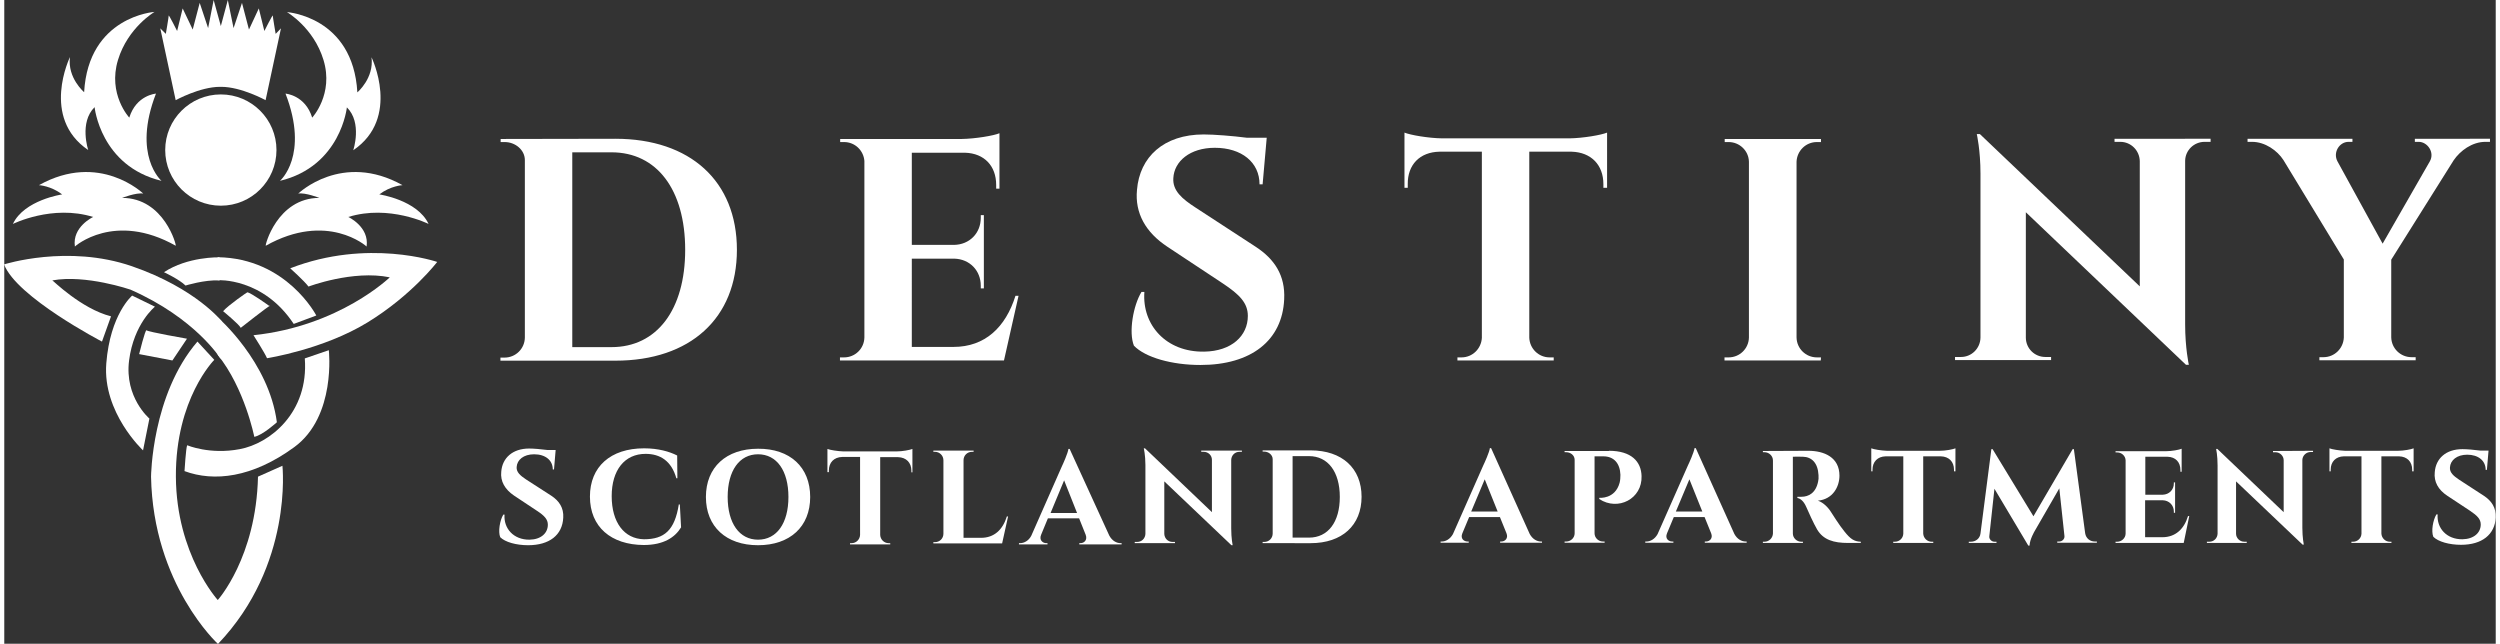
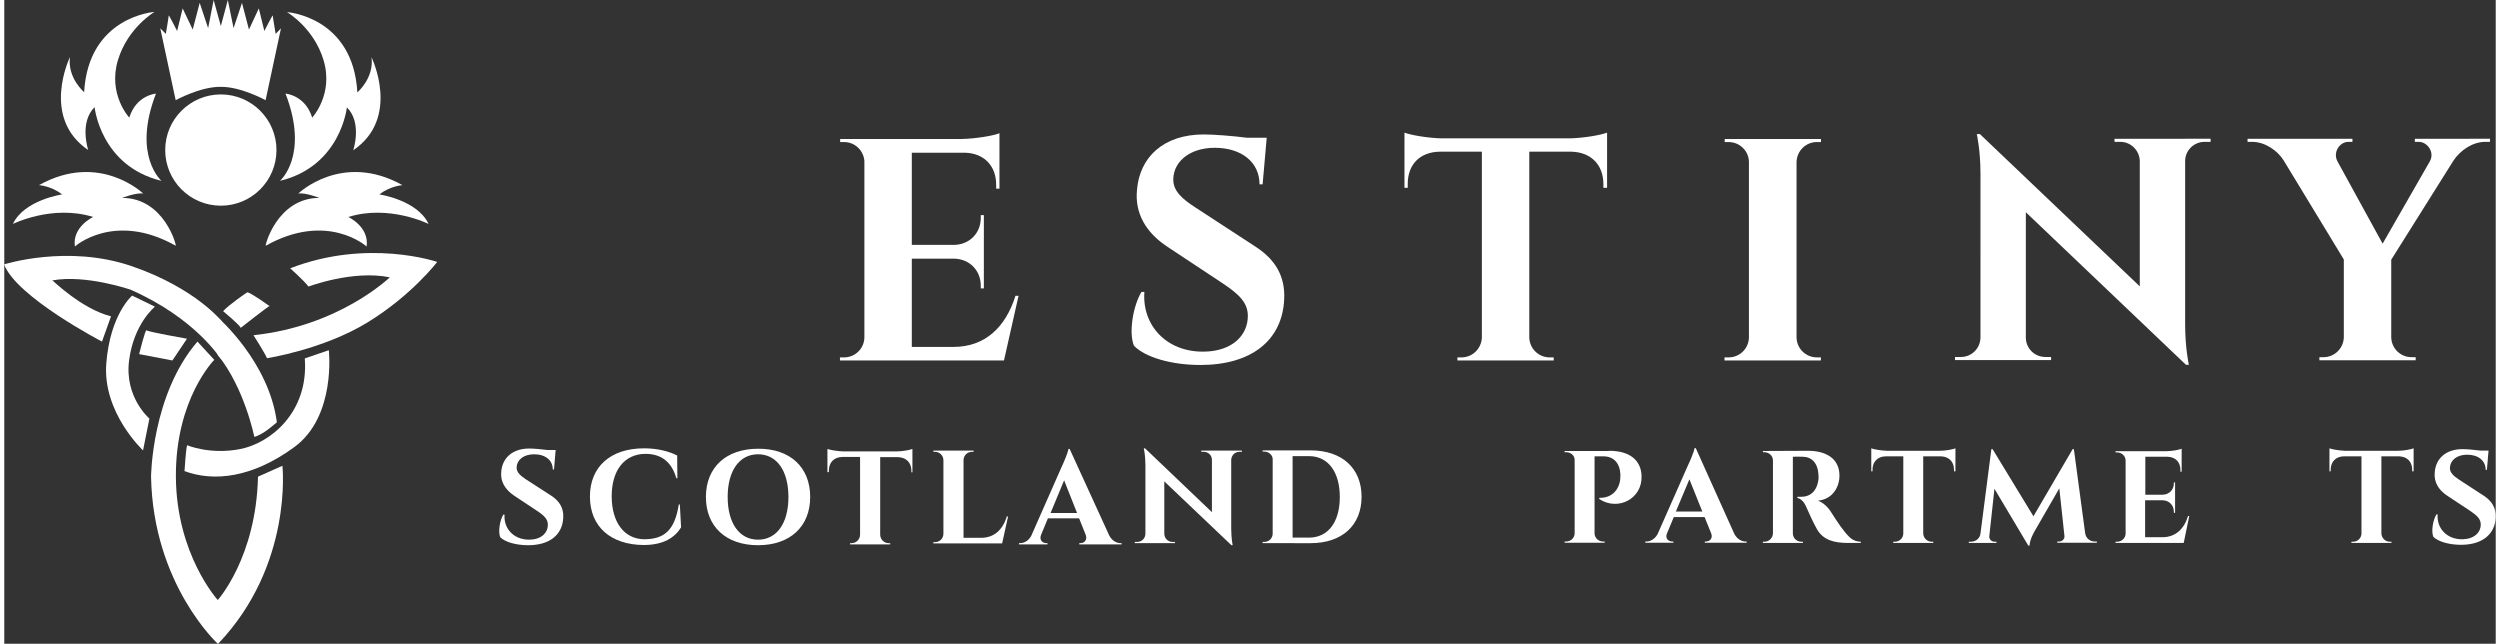
<svg xmlns="http://www.w3.org/2000/svg" version="1.1" id="Layer_1" x="0px" y="0px" viewBox="0 0 1213.7 313.6" style="enable-background:new 0 0 1213.7 313.6;" xml:space="preserve" width="400" height="103">
  <rect x="0" y="0" width="1213.7" height="313.6" fill="#333333" stroke="none" />
  <style type="text/css">
	.st0{fill:#FFFFFF;}
</style>
  <g>
    <circle class="st0" cx="105.5" cy="73.1" r="27.1" />
    <path class="st0" d="M132.2,16.5c0,0-1.4-8.2-1.4-8.9s-4.1,7.5-4.1,7.5l-2.7-11l-4.8,10.3l-3.4-13l-4.1,12.3L108.9,0l-3.4,12.7   L102,0l-2.7,13.7L95.2,1.4l-3.4,13L86.9,4.1l-2.7,11c0,0-4.1-8.2-4.1-7.5s-1.4,8.9-1.4,8.9l-2.7-2.7l7.5,35c0,0,11.8-6.5,21.6-6.5   v0c0.1,0,0.2,0,0.3,0c0.1,0,0.2,0,0.3,0v0c9.8,0,21.6,6.5,21.6,6.5l7.5-35L132.2,16.5z" />
    <g>
      <path class="st0" d="M134.3,88.1c0,0,14.4-12.3,2.7-42.5c0,0,9.6,0.7,13,11.7c0,0,10.6-11.4,5.5-28.1    c-4.8-15.8-17.8-23.3-17.8-23.3s32.2,2.1,34.3,39.1c0,0,8.2-6.9,6.9-17.1c0,0,14.4,29.5-8.9,45.3c0,0,4.5-13.4-3.1-20.9    C166.9,52.1,164.1,80.9,134.3,88.1z" />
      <path class="st0" d="M76.6,88.1c0,0-14.4-12.3-2.7-42.5c0,0-9.6,0.7-13,11.7c0,0-10.6-11.4-5.5-28.1C60.2,13.4,73.2,5.8,73.2,5.8    S41,7.9,38.9,44.9c0,0-8.2-6.9-6.9-17.1c0,0-14.4,29.5,8.9,45.3c0,0-4.5-13.4,3.1-20.9C44,52.1,46.8,80.9,76.6,88.1z" />
    </g>
    <g>
      <path class="st0" d="M127.4,119.7c-0.6,0.3,5.5-23.3,26.1-23.3c0,0-6.9-2.7-10.3-2.1c0,0,21.3-20.6,50.8-4.1c0,0-5.8,0.3-11.3,4.5    c0,0,18.5,2.7,24,14.4c0,0-19.2-9.6-39.1-3.4c0,0,10.3,4.8,8.9,14.4C176.5,120,157.3,102.9,127.4,119.7z" />
      <path class="st0" d="M83.5,119.7c0.6,0.3-5.5-23.3-26.1-23.3c0,0,6.9-2.7,10.3-2.1c0,0-21.3-20.6-50.8-4.1c0,0,5.8,0.3,11.3,4.5    c0,0-18.5,2.7-24,14.4c0,0,19.2-9.6,39.1-3.4c0,0-10.3,4.8-8.9,14.4C34.4,120,53.7,102.9,83.5,119.7z" />
    </g>
    <g>
      <g>
-         <path class="st0" d="M104,125.3v11.2c0,0,22-1.4,37,21.3l11-4.1C152,153.7,137.6,125.8,104,125.3z" />
        <path class="st0" d="M139.3,130.7c0,0,6.9,6.2,8.9,8.9c0,0,21.6-8.2,39.6-4.5c0,0-24.5,23.8-66.4,28.2c0,0,5.5,8.6,6.6,11.2     c0,0,27.3-4.2,48.9-17.4s34-29.5,34-29.5S177.2,116,139.3,130.7z" />
        <path class="st0" d="M104,154.6c0,0,24.9,21.5,28.8,51.1c0,0-6.9,6.3-11,7.1c0,0-4.7-23.7-17.8-39.9V154.6z" />
        <path class="st0" d="M89.1,216.9c0,0,11,4.7,25.6,1.9c14.6-2.7,33.7-17.7,31.7-44.2l11.7-4c0,0,3.7,32.2-16.8,47.2     s-39.2,17-53.5,11.7C87.8,229.5,88.5,218.1,89.1,216.9z" />
        <path class="st0" d="M123.6,232.2l11.9-5.3c0,0,5.3,48.4-31.4,86.8c0,0-31.6-28.9-32.6-81.5c0,0,0.3-39.9,22.6-65.8l8.2,8.9     c0,0-18.9,18.9-18.7,56.9c0.2,37.9,20.4,60.1,20.4,60.1S122.7,271.6,123.6,232.2z" />
        <path class="st0" d="M106.6,151.6c0,0,7.7,6.3,8.6,8.1c0,0,13.7-10.8,14.2-10.7c0.5,0.1-0.5-0.1-0.5-0.1s-8.7-6.3-10.5-6.5     C118.4,142.3,109.2,148.6,106.6,151.6z" />
-         <path class="st0" d="M77.8,132.6c0,0,7.5,3.5,10.5,6.5c0,0,9.3-2.9,16.6-2.5l1.7-8.9l-1.9-2.3C104.6,125.3,89.3,125,77.8,132.6z" />
        <path class="st0" d="M69.3,160.9c-0.6-0.6-3.6,11.6-3.6,11.6l16.2,3.1L89,165C89,165,70.1,161.7,69.3,160.9z" />
        <path class="st0" d="M62.3,144l11.1,5.4c0,0-10.3,8.2-12.6,26.2c-2.3,18,9.9,28.3,9.9,28.3l-3.1,15.5c0,0-19.8-18.4-17.9-42.4     S62.3,144,62.3,144z" />
        <path class="st0" d="M52,154.1l-4.4,12.3c0,0-41.7-21.7-47.7-37.6c0,0,31-9.9,62.3,0.9s43.9,27,43.9,27l-0.7,18.1     c0,0-12.1-19.7-43.9-33.7c0,0-21.8-7.5-38.1-4.5C23.4,136.3,37.4,150.4,52,154.1z" />
      </g>
    </g>
  </g>
  <g>
    <path class="st0" d="M266.5,241.5c3.8,2.5,6.1,5.9,5.8,10.7c-0.4,8.4-6.7,13.4-17.1,13.4c-5.8,0-11.2-1.5-13.6-3.9   c-1.1-2.7-0.2-8.2,1.5-11h0.6c-0.5,6.7,4.4,12.3,12.2,12.2c5.6-0.1,8.9-3.2,8.9-7.3c0-2.6-1.7-4.4-5.2-6.7l-11.3-7.5   c-4.4-3-6.7-6.9-6.2-11.6c0.5-6.7,5.5-11.3,13.6-11.3c2.1,0,5.8,0.3,8.8,0.7h4.1l-0.8,9.5h-0.6c0-4.5-3.6-7.4-9.1-7.4   c-5.1,0-8.3,2.7-8.5,6.2c-0.2,2.5,1.8,4.2,4.5,6L266.5,241.5z" />
    <path class="st0" d="M329.1,245.8l0.6,11.1c-2.9,4.8-8.4,8.6-18.2,8.6c-15.9-0.1-26.2-8.8-26.2-23.6c0-14.5,10-23.5,26.4-23.5   c6.9,0,12.4,1.6,16.1,3.5l0.1,11.1h-0.5c-2.4-8.5-7.9-11.9-15-11.9c-10.2,0-16.5,7.9-16.5,20.6c0,12.8,6.1,20.8,15.7,21   c9.9,0,15-4.3,17-17L329.1,245.8z" />
    <path class="st0" d="M392.6,242.1c0,14.5-9.9,23.5-25.4,23.5c-15.5,0-25.4-9-25.4-23.5c0-14.5,9.9-23.5,25.4-23.5   C382.7,218.5,392.6,227.5,392.6,242.1z M382,242.1c0-12.8-5.7-20.8-14.8-20.8s-14.8,8-14.8,20.8c0,12.8,5.7,20.8,14.8,20.8   S382,254.9,382,242.1z" />
    <path class="st0" d="M442.6,230.1l-0.7,0v-0.8c0-3.9-2.5-6.5-6.5-6.6h-8.7v37.9c0.1,2.2,1.9,4,4.1,4h0.8l0,0.6h-19.6l0-0.6h0.8   c2.2,0,4-1.8,4.1-4v-38h-8.7c-4,0.1-6.5,2.7-6.5,6.6v0.8l-0.7,0v-11.3c1.2,0.5,4.9,1.1,7.7,1.2h26c2.8,0,6.5-0.7,7.7-1.2V230.1z" />
    <path class="st0" d="M486.1,264.7h-33.5l0-0.6h0.8c2.3,0,4.1-1.8,4.1-4.1v-35.8c0-2.3-1.9-4.1-4.1-4.1h-0.8l0-0.6h19.6l0,0.6h-0.8   c-2.3,0-4.1,1.8-4.1,4.1v37.8h8.5c6.5,0,10.6-4,12.6-10.4h0.6L486.1,264.7z" />
    <path class="st0" d="M538.3,260.9c1.4,2.6,3.6,3.7,5.5,3.7h0.5v0.6h-20.6v-0.6h0.6c1.7,0,3.5-1.5,2.5-4.1l-3.2-8h-15.2l-3.3,8   c-1.1,2.6,0.8,4.1,2.5,4.1h0.6v0.6h-13.9v-0.6h0.6c1.8,0,4.1-1.1,5.4-3.6l14.9-33.8c0.5-1,3-6.6,3.2-8.5h0.6L538.3,260.9z    M522.6,249.9l-6.3-15.9l-6.6,15.9H522.6z" />
    <path class="st0" d="M602.9,219.5l0,0.6h-1.2c-2.2,0-3.9,1.7-4,3.9v33.4c0,4.9,0.7,8.2,0.7,8.2h-0.6l-32.7-31.1v25.6   c0.1,2.2,1.8,3.9,4,3.9h1.2l0,0.6h-19.6l0-0.6h1.2c2.2,0,3.9-1.7,4-3.9v-33.6c0-4.8-0.8-8.1-0.8-8.1h0.6l32.6,31.1V224   c0-2.2-1.8-3.9-4-3.9h-1.2l0-0.6L602.9,219.5z" />
    <path class="st0" d="M636.4,219.4c15.3,0,24.8,8.7,24.8,22.6c0,13.9-9.5,22.6-24.8,22.6H613l0-0.6h0.8c2.3,0,4.1-1.8,4.1-4.1v-36.2   c0-2.1-2-3.7-4.1-3.7H613l0-0.6L636.4,219.4z M627.6,261.9h8c9.3,0,15-7.6,15-19.8c0-12.3-5.8-19.9-15-19.9h-8V261.9z" />
  </g>
  <g>
-     <path class="st0" d="M743.1,260.1c1.4,2.6,3.6,3.7,5.5,3.7h0.5v0.6h-20.4v-0.6h0.6c1.7,0,3.5-1.5,2.5-4l-3.2-7.9h-15l-3.3,7.9   c-1.1,2.6,0.8,4,2.5,4h0.6v0.6h-13.7v-0.6h0.6c1.8,0,4-1.1,5.4-3.6l14.8-33.5c0.5-1,3-6.5,3.2-8.4h0.6L743.1,260.1z M727.5,249.2   l-6.3-15.7l-6.6,15.7H727.5z" />
    <path class="st0" d="M781.7,219.6c11,0,15.7,5.3,15.9,12.3c0.4,11.1-11.5,17.2-20.6,11.2l0-0.6c0,0,7.7,0.8,9.9-7.3   c0.3-1.1,0.4-2.6,0.4-3.9c-0.2-5.5-3.1-9-8.3-9h-4.3v37.5c0,2.2,1.9,4,4.1,4h0.8l0,0.6h-19.5l0-0.6h0.8c2.2,0,4.1-1.8,4.1-4V224   c0-2.2-2-3.7-4.1-3.7h-0.8l0-0.6H781.7z" />
    <path class="st0" d="M842.8,260.1c1.4,2.6,3.6,3.7,5.5,3.7h0.5v0.6h-20.4v-0.6h0.6c1.7,0,3.5-1.5,2.5-4l-3.2-7.9h-15l-3.3,7.9   c-1.1,2.6,0.8,4,2.5,4h0.6v0.6h-13.7v-0.6h0.6c1.8,0,4-1.1,5.4-3.6l14.8-33.5c0.5-1,3-6.5,3.2-8.4h0.6L842.8,260.1z M827.2,249.2   l-6.3-15.7l-6.6,15.7H827.2z" />
    <path class="st0" d="M878.8,219.6c7.8,0,15.2,3.2,15.2,12.1c0,5.4-3.2,11.5-10.5,12.2c2.7,0.9,5.1,3.4,6.5,5.7   c0.2,0.3,4,6.4,6.5,9.4c2.8,3.5,4.6,4.8,7.9,4.9v0.6h-6.2c-7,0-12.1-1.5-15.1-6.6c-1.6-2.7-4.5-9.1-5.3-11c-1.2-2.7-2.7-4-4.3-4.3   v-0.6h2c3.4,0,7-1.8,8.1-7.4c0.2-0.8,0.3-1.8,0.2-3.1c-0.3-6.1-3.4-8.9-7.6-9c-1.7-0.1-4.1,0-4.9,0v37.4c0,2.2,1.9,4,4.1,4h0.8   l0,0.6h-19.5l0-0.6h0.8c2.2,0,4-1.8,4.1-4v-35.6c0-2.2-1.9-4-4.1-4h-0.8l0-0.6L878.8,219.6z" />
    <path class="st0" d="M950.4,229.6l-0.6,0v-0.8c0-3.9-2.5-6.4-6.4-6.5h-8.6v37.6c0.1,2.2,1.9,4,4.1,4h0.8l0,0.6h-19.5l0-0.6h0.8   c2.2,0,4-1.7,4.1-3.9v-37.7h-8.6c-3.9,0.1-6.4,2.6-6.4,6.5v0.8l-0.6,0v-11.2c1.2,0.5,4.8,1.1,7.6,1.2h25.8c2.8,0,6.4-0.7,7.6-1.2   V229.6z" />
    <path class="st0" d="M1013.7,259.8c0.4,2.5,2.4,4,4.7,4h1v0.6h-19.3v-0.6h1c1.4,0,2.7-1.3,2.5-2.7l-2.5-23.2l-12,20.8   c0,0-2.4,4-2.5,7.1H986l-16.5-27.7l-2.5,23.1c-0.2,1.4,1.1,2.7,2.5,2.7h1v0.6H957v-0.6h1c2.3,0,4.4-1.5,4.7-4l5.3-41.1h0.6   l19.9,32.7l19.1-32.7h0.6L1013.7,259.8z" />
    <path class="st0" d="M1061.7,264.5h-33.2l0-0.6h0.8c2.2,0,4.1-1.8,4.1-4v-35.7c-0.1-2.1-1.9-3.8-4.1-3.8h-0.8l0-0.6h24.6   c2.8,0,6.5-0.7,7.6-1.2v11.2l-0.6,0v-0.8c0-3.9-2.4-6.4-6.3-6.5H1043V241h8.5c3.1-0.1,5.4-2.4,5.4-5.5V235l0.6,0v14.8l-0.6,0v-0.6   c0-3.1-2.3-5.4-5.4-5.5h-8.6v18h8.4c6.4,0,10.6-4,12.5-10.3h0.6L1061.7,264.5z" />
-     <path class="st0" d="M1124.7,219.6l0,0.6h-1.2c-2.1,0-3.9,1.7-4,3.8v33.1c0,4.8,0.7,8.2,0.7,8.2h-0.6l-32.4-30.8V260   c0,2.1,1.8,3.9,4,3.9h1.2l0,0.6H1073l0-0.6h1.2c2.2,0,3.9-1.7,4-3.9v-33.3c0-4.8-0.7-8-0.7-8h0.6l32.3,30.8v-25.3   c0-2.1-1.8-3.9-4-3.9h-1.2l0-0.6L1124.7,219.6z" />
    <path class="st0" d="M1173.6,229.6l-0.6,0v-0.8c0-3.9-2.5-6.4-6.4-6.5h-8.6v37.6c0.1,2.2,1.9,4,4.1,4h0.8l0,0.6h-19.5l0-0.6h0.8   c2.2,0,4-1.7,4.1-3.9v-37.7h-8.6c-3.9,0.1-6.4,2.6-6.4,6.5v0.8l-0.6,0v-11.2c1.2,0.5,4.8,1.1,7.6,1.2h25.8c2.8,0,6.4-0.7,7.6-1.2   V229.6z" />
    <path class="st0" d="M1207.9,241.5c3.8,2.5,6,5.8,5.8,10.6c-0.4,8.3-6.7,13.3-16.9,13.3c-5.7,0-11.1-1.5-13.5-3.9   c-1.1-2.7-0.2-8.1,1.5-10.9h0.6c-0.5,6.7,4.4,12.2,12.1,12.1c5.6-0.1,8.9-3.2,8.9-7.2c0-2.6-1.7-4.3-5.1-6.6l-11.2-7.4   c-4.4-2.9-6.6-6.8-6.1-11.5c0.5-6.6,5.4-11.2,13.5-11.2c2.1,0,5.8,0.3,8.7,0.7h4l-0.8,9.4h-0.6c0-4.5-3.6-7.4-9-7.4   c-5,0-8.2,2.7-8.4,6.2c-0.2,2.5,1.8,4.2,4.5,6L1207.9,241.5z" />
  </g>
-   <path class="st0" d="M297.7,67.6c36.5,0,59.2,20.7,59.2,54.1c0,33.3-22.7,54-59.2,54h-56l0-1.5h2c5.4,0,9.8-4.3,9.9-9.7V78  c0-5-4.7-8.8-9.8-8.8h-2l0-1.5L297.7,67.6z M276.7,169.1h19.1c22.1,0,35.9-18.2,35.9-47.4c0-29.3-13.8-47.5-35.9-47.5h-19.1V169.1z" />
  <path class="st0" d="M487,175.6h-79.9l0-1.5h2c5.4,0,9.8-4.3,9.9-9.7v-86c-0.4-5.1-4.6-9.2-9.9-9.2h-1.9l0-1.5h59.2  c6.6-0.1,15.6-1.6,18.4-2.8v27l-1.6,0v-1.8c0-9.3-5.8-15.4-15.1-15.7h-26v44.9h20.5c7.6-0.1,13.1-5.7,13.1-13.2v-1.3l1.5,0v35.7  l-1.5,0v-1.3c0-7.4-5.4-13-12.9-13.2h-20.7V169h20.3c15.4,0,25.4-9.6,30.2-24.9h1.5L487,175.6z" />
  <path class="st0" d="M609.6,120.2c9.2,6,14.5,14,13.9,25.6c-0.9,20.1-16.1,32-40.8,32c-13.8,0-26.8-3.6-32.4-9.4  c-2.6-6.5-0.4-19.5,3.7-26.2h1.4c-1.2,16.1,10.6,29.4,29.1,29.1c13.4-0.2,21.3-7.7,21.3-17.4c0-6.3-4-10.4-12.3-15.9l-26.9-17.8  c-10.6-7-15.9-16.4-14.8-27.7c1.3-16,13-27,32.5-27c5,0,14,0.7,21,1.6h9.7l-2,22.7h-1.5c0-10.7-8.7-17.8-21.8-17.8  c-12.1,0-19.8,6.6-20.2,14.8c-0.4,6.1,4.3,10.1,10.8,14.3L609.6,120.2z" />
  <path class="st0" d="M780.6,91.5l-1.6,0v-1.8c0-9.4-6-15.5-15.4-15.8h-20.7v90.6c0.2,5.3,4.5,9.6,9.9,9.6h2l0,1.5h-46.9l0-1.5h2  c5.3,0,9.6-4.2,9.9-9.5V73.9h-20.7c-9.5,0.2-15.5,6.3-15.4,15.8v1.8l-1.6,0V64.6c2.9,1.2,11.7,2.7,18.3,2.8h62.1  c6.6-0.1,15.4-1.6,18.3-2.8V91.5z" />
  <path class="st0" d="M884.9,175.6H838l0-1.5h2c5.4,0,9.8-4.3,9.9-9.7V78.8c-0.1-5.3-4.5-9.6-9.9-9.6h-1.9l0-1.5h46.9l0,1.5h-2  c-5.4,0-9.7,4.3-9.9,9.6v85.6c0.1,5.4,4.5,9.7,9.9,9.7h2L884.9,175.6z" />
  <path class="st0" d="M1074.8,67.6l0,1.5h-2.9c-5.2,0-9.4,4.1-9.5,9.2v79.7c0,11.6,1.8,19.7,1.8,19.7h-1.4l-78-74.3v61.2  c0.1,5.2,4.3,9.3,9.5,9.3h2.8l0,1.5h-46.8l0-1.5h2.9c5.2,0,9.4-4.2,9.5-9.4V84.6c0-11.5-1.8-19.3-1.8-19.3h1.5l77.9,74.2v-61  c-0.1-5.2-4.3-9.4-9.5-9.4h-2.8l0-1.5L1074.8,67.6z" />
  <path class="st0" d="M1210.9,67.6v1.5h-2.2c-6.5,0-12.3,4.3-15.5,9l-30.4,48.4v37.8c0.1,5.4,4.5,9.7,9.9,9.7h2l0,1.5h-46.9l0-1.5h2  c5.4,0,9.7-4.3,9.9-9.6v-38L1110.3,78c-3-4.7-9-8.9-15.3-8.9h-2.2v-1.5h51.1v1.5h-1.9c-4.5,0-7.7,5.2-5.4,9.5l22,40.1l23-40.1  c2.5-4.4-1.2-9.5-5.4-9.5h-1.9v-1.5H1210.9z" />
</svg>